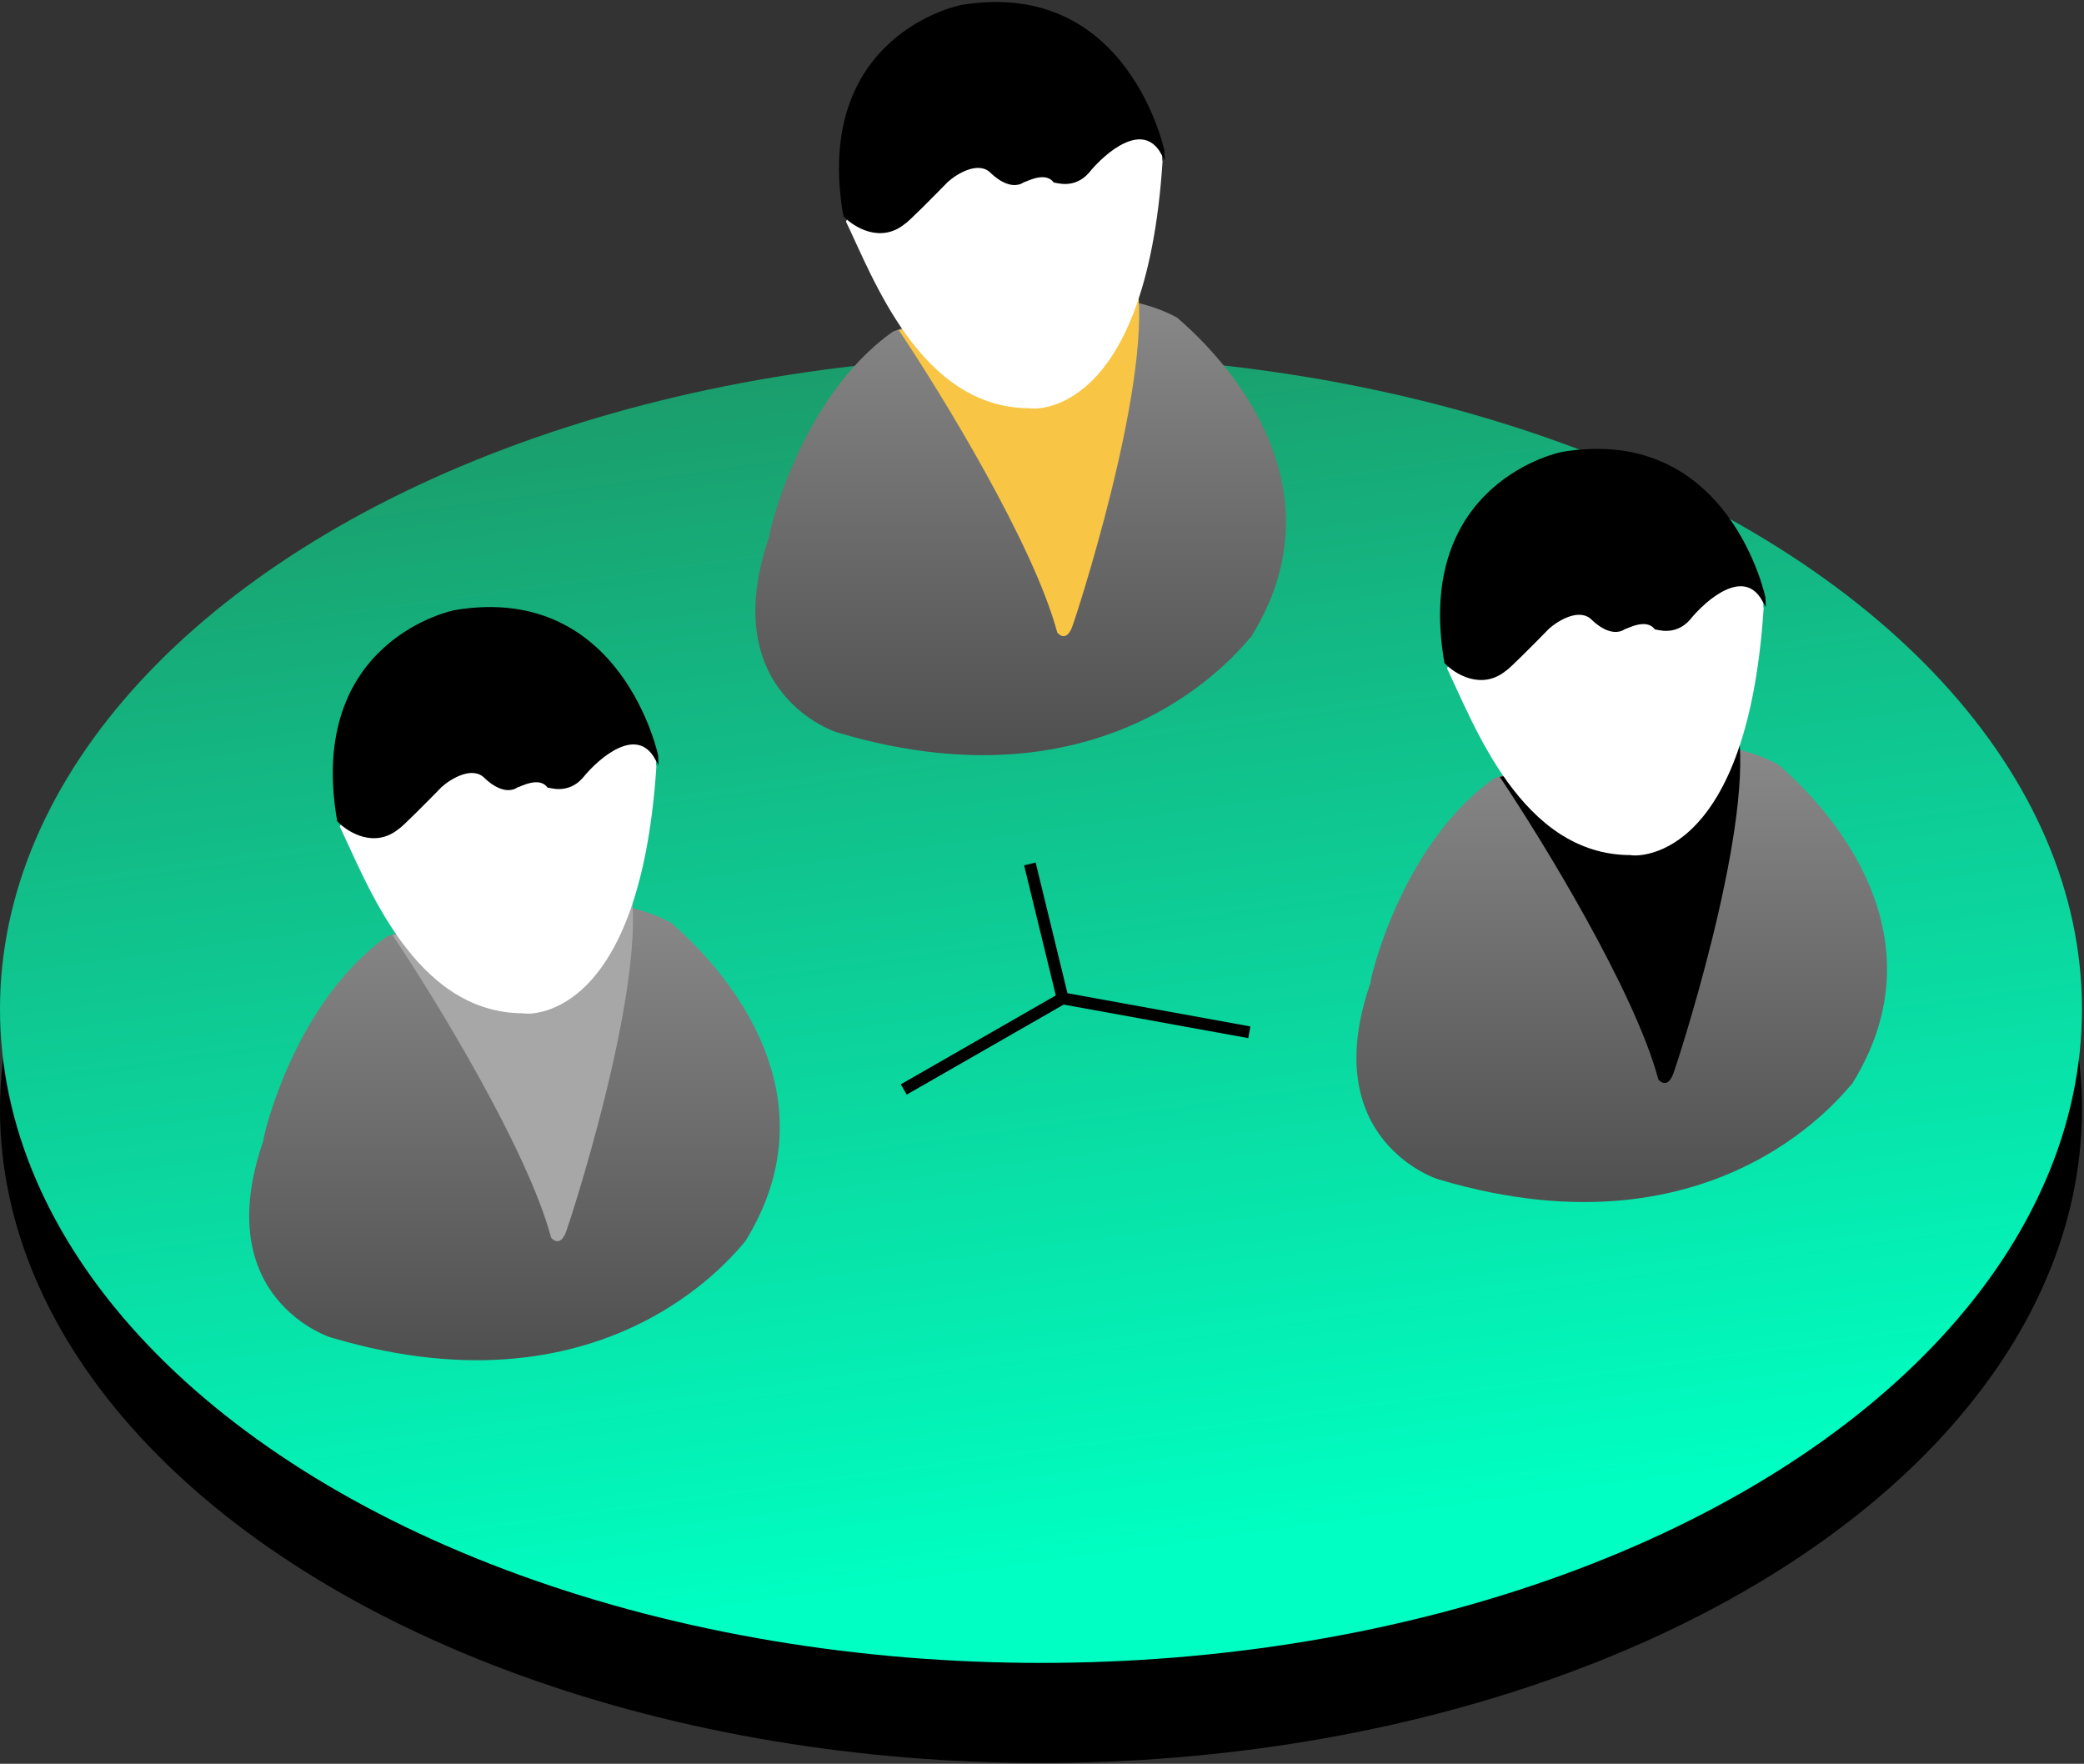
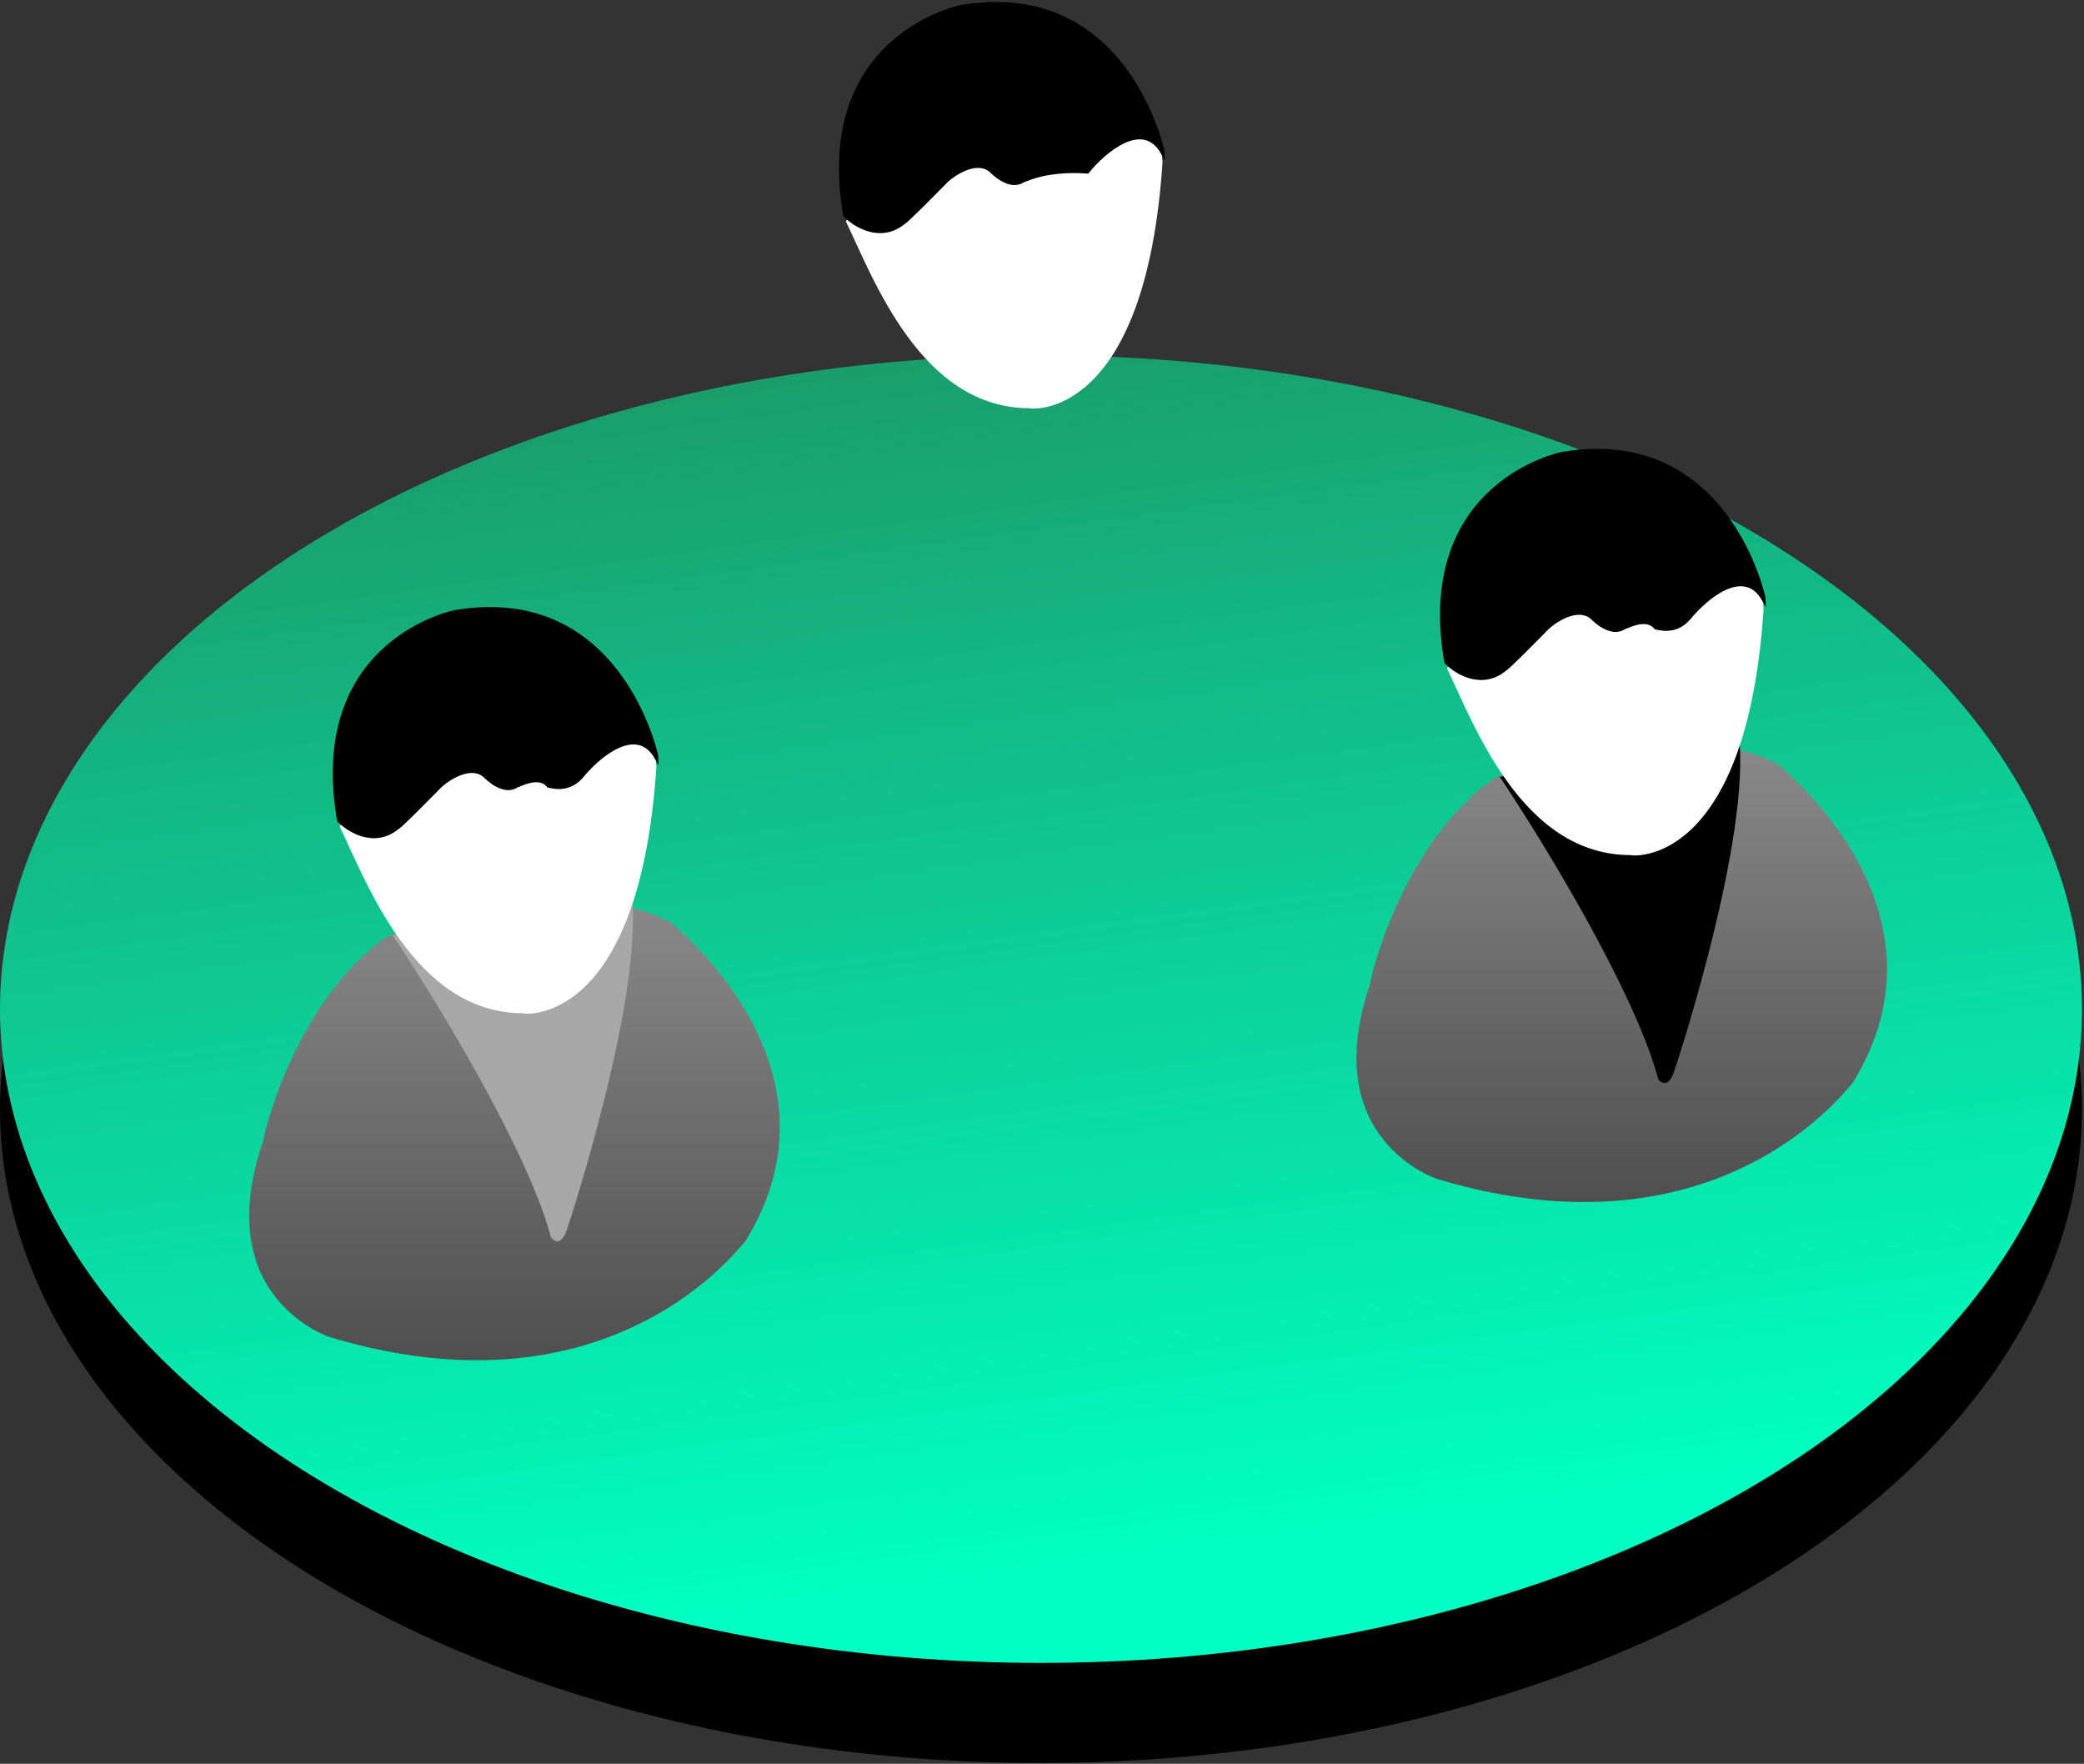
<svg xmlns="http://www.w3.org/2000/svg" width="527" height="446" viewBox="0 0 527 446" fill="none">
  <rect x="0" y="0" width="527" height="446" fill="#333333" stroke="none" />
  <ellipse cx="263.243" cy="280.48" rx="263.243" ry="165.316" fill="black" />
  <ellipse cx="263.243" cy="255.175" rx="263.243" ry="165.316" fill="url(#paint0_linear_3259_17474)" />
  <path d="M169.76 233.374C148.955 221.931 113.124 230.917 97.809 236.84C73.971 253.741 66.168 288.857 66.601 288.424C52.73 328.301 83.503 338.27 83.937 338.27C155.456 359.51 187.532 314.431 188.399 313.997C216.139 269.352 169.327 233.375 169.76 233.374Z" fill="url(#paint1_linear_3259_17474)" />
  <path d="M139.343 312.881C133.387 290.662 110.141 252.665 99.262 236.444C119.207 233.01 159.211 226.028 159.669 225.57C163.104 251.335 143.637 310.309 143.351 310.882C141.634 316.321 139.057 312.599 139.343 312.881Z" fill="#A7A7A7" />
  <path d="M132.36 256.222C104.749 256.222 92.703 223.005 85.926 209.029C106.607 166.862 148.423 180.085 165.993 190.211C165.909 191.381 165.792 193.721 165.993 193.721C161.726 259.731 132.36 256.468 132.36 256.222Z" fill="white" />
  <path d="M100.546 209.188C94.723 214.011 88.246 210.021 85.736 207.423C77.954 162.243 114.853 154.718 115.355 154.718C157.019 147.941 166.054 191.361 166.054 191.612C161.035 182.777 151.246 191.112 146.979 196.384C143.465 200.403 138.948 198.642 138.697 198.642C136.187 195.632 131.167 198.642 130.665 198.642C127.402 200.9 123.135 196.635 122.884 196.384C119.471 192.971 113.765 196.467 111.339 198.642C107.992 202.072 101.148 208.984 100.546 209.188Z" fill="black" stroke="black" />
  <path d="M449.76 193.374C428.955 181.931 393.124 190.917 377.809 196.84C353.971 213.741 346.168 248.857 346.601 248.424C332.731 288.301 363.503 298.27 363.937 298.27C435.456 319.51 467.532 274.431 468.399 273.997C496.139 229.352 449.327 193.375 449.76 193.374Z" fill="url(#paint2_linear_3259_17474)" />
  <path d="M419.343 272.881C413.387 250.662 390.141 212.665 379.262 196.444C399.207 193.01 439.211 186.028 439.669 185.57C443.104 211.335 423.637 270.309 423.351 270.882C421.634 276.321 419.057 272.599 419.343 272.881Z" fill="black" />
  <path d="M412.36 216.222C384.749 216.222 372.703 183.005 365.926 169.029C386.607 126.862 428.423 140.085 445.993 150.211C445.909 151.381 445.792 153.721 445.993 153.721C441.726 219.731 412.36 216.468 412.36 216.222Z" fill="white" />
  <path d="M380.546 169.188C374.723 174.011 368.246 170.021 365.736 167.423C357.954 122.243 394.853 114.718 395.355 114.718C437.019 107.941 446.054 151.361 446.054 151.612C441.035 142.777 431.246 151.112 426.979 156.384C423.465 160.403 418.948 158.642 418.697 158.642C416.187 155.632 411.167 158.642 410.665 158.642C407.402 160.9 403.135 156.635 402.884 156.384C399.471 152.971 393.765 156.467 391.339 158.642C387.992 162.072 381.148 168.984 380.546 169.188Z" fill="black" stroke="black" />
-   <path d="M297.76 80.374C276.955 68.931 241.124 77.916 225.809 83.84C201.971 100.741 194.168 135.857 194.601 135.424C180.731 175.301 211.503 185.27 211.937 185.27C283.456 206.51 315.532 161.431 316.399 160.997C344.139 116.352 297.327 80.375 297.76 80.374Z" fill="url(#paint3_linear_3259_17474)" />
-   <path d="M267.343 159.881C261.387 137.662 238.141 99.665 227.262 83.444C247.207 80.01 287.211 73.028 287.669 72.57C291.104 98.335 271.637 157.309 271.351 157.882C269.634 163.321 267.057 159.599 267.343 159.881Z" fill="#F8C644" />
  <path d="M260.36 103.222C232.749 103.222 220.703 70.005 213.926 56.029C234.607 13.862 276.423 27.085 293.993 37.211C293.909 38.381 293.792 40.721 293.993 40.721C289.726 106.731 260.36 103.468 260.36 103.222Z" fill="white" />
-   <path d="M228.546 56.188C222.723 61.011 216.246 57.021 213.736 54.422C205.954 9.243 242.853 1.718 243.355 1.718C285.019 -5.059 294.054 38.361 294.054 38.612C289.035 29.777 279.246 38.112 274.979 43.384C271.465 47.403 266.948 45.642 266.697 45.642C264.187 42.632 259.167 45.642 258.665 45.642C255.402 47.9 251.135 43.635 250.884 43.384C247.471 39.971 241.765 43.467 239.339 45.642C235.992 49.072 229.148 55.984 228.546 56.188Z" fill="black" stroke="black" />
-   <path d="M228.543 275.489L268.715 252.449M268.715 252.449L260.436 218.461M268.715 252.449L315.925 261.027" stroke="black" stroke-width="3" />
+   <path d="M228.546 56.188C222.723 61.011 216.246 57.021 213.736 54.422C205.954 9.243 242.853 1.718 243.355 1.718C285.019 -5.059 294.054 38.361 294.054 38.612C289.035 29.777 279.246 38.112 274.979 43.384C264.187 42.632 259.167 45.642 258.665 45.642C255.402 47.9 251.135 43.635 250.884 43.384C247.471 39.971 241.765 43.467 239.339 45.642C235.992 49.072 229.148 55.984 228.546 56.188Z" fill="black" stroke="black" />
  <defs>
    <linearGradient id="paint0_linear_3259_17474" x1="219.598" y1="402.649" x2="176.372" y2="89.859" gradientUnits="userSpaceOnUse">
      <stop stop-color="#00FFC2" />
      <stop offset="1" stop-color="#1B9B6A" />
    </linearGradient>
    <linearGradient id="paint1_linear_3259_17474" x1="130.101" y1="227.859" x2="130.101" y2="343.956" gradientUnits="userSpaceOnUse">
      <stop stop-color="#8A8989" />
      <stop offset="1" stop-color="#4F4F4F" />
    </linearGradient>
    <linearGradient id="paint2_linear_3259_17474" x1="410.101" y1="187.859" x2="410.101" y2="303.956" gradientUnits="userSpaceOnUse">
      <stop stop-color="#8A8989" />
      <stop offset="1" stop-color="#4F4F4F" />
    </linearGradient>
    <linearGradient id="paint3_linear_3259_17474" x1="258.101" y1="74.859" x2="258.101" y2="190.956" gradientUnits="userSpaceOnUse">
      <stop stop-color="#8A8989" />
      <stop offset="1" stop-color="#4F4F4F" />
    </linearGradient>
  </defs>
</svg>